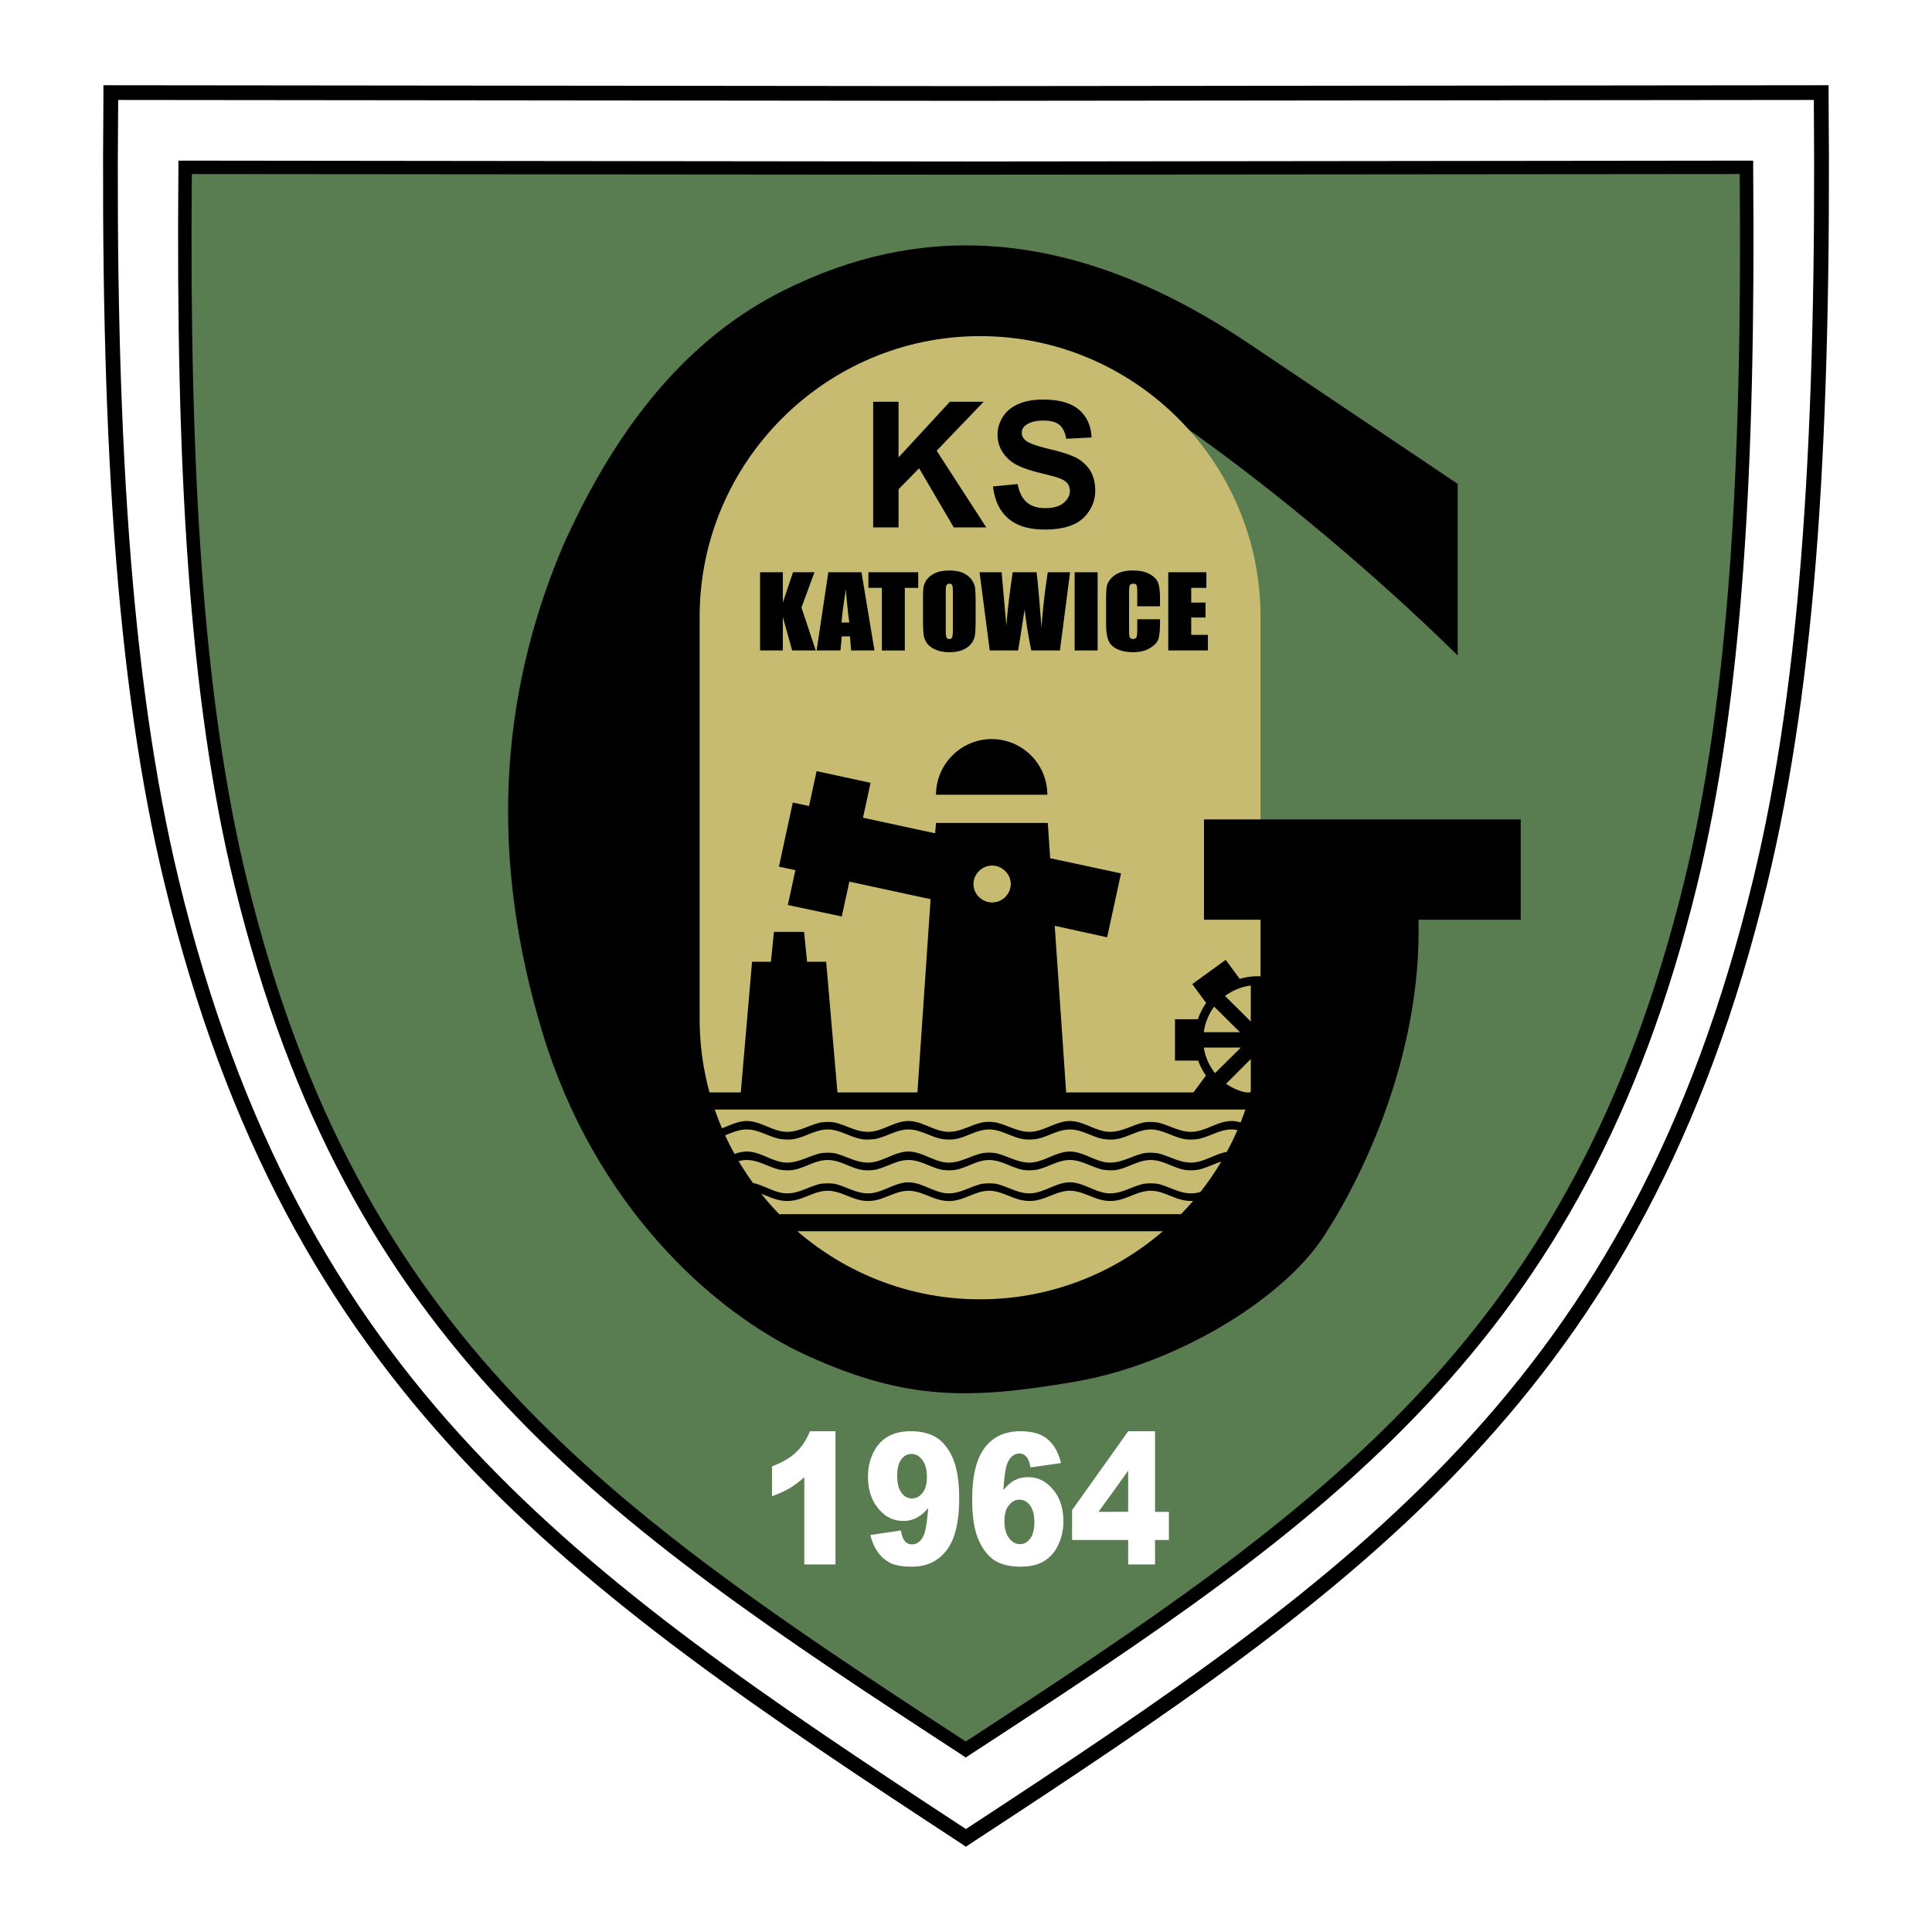
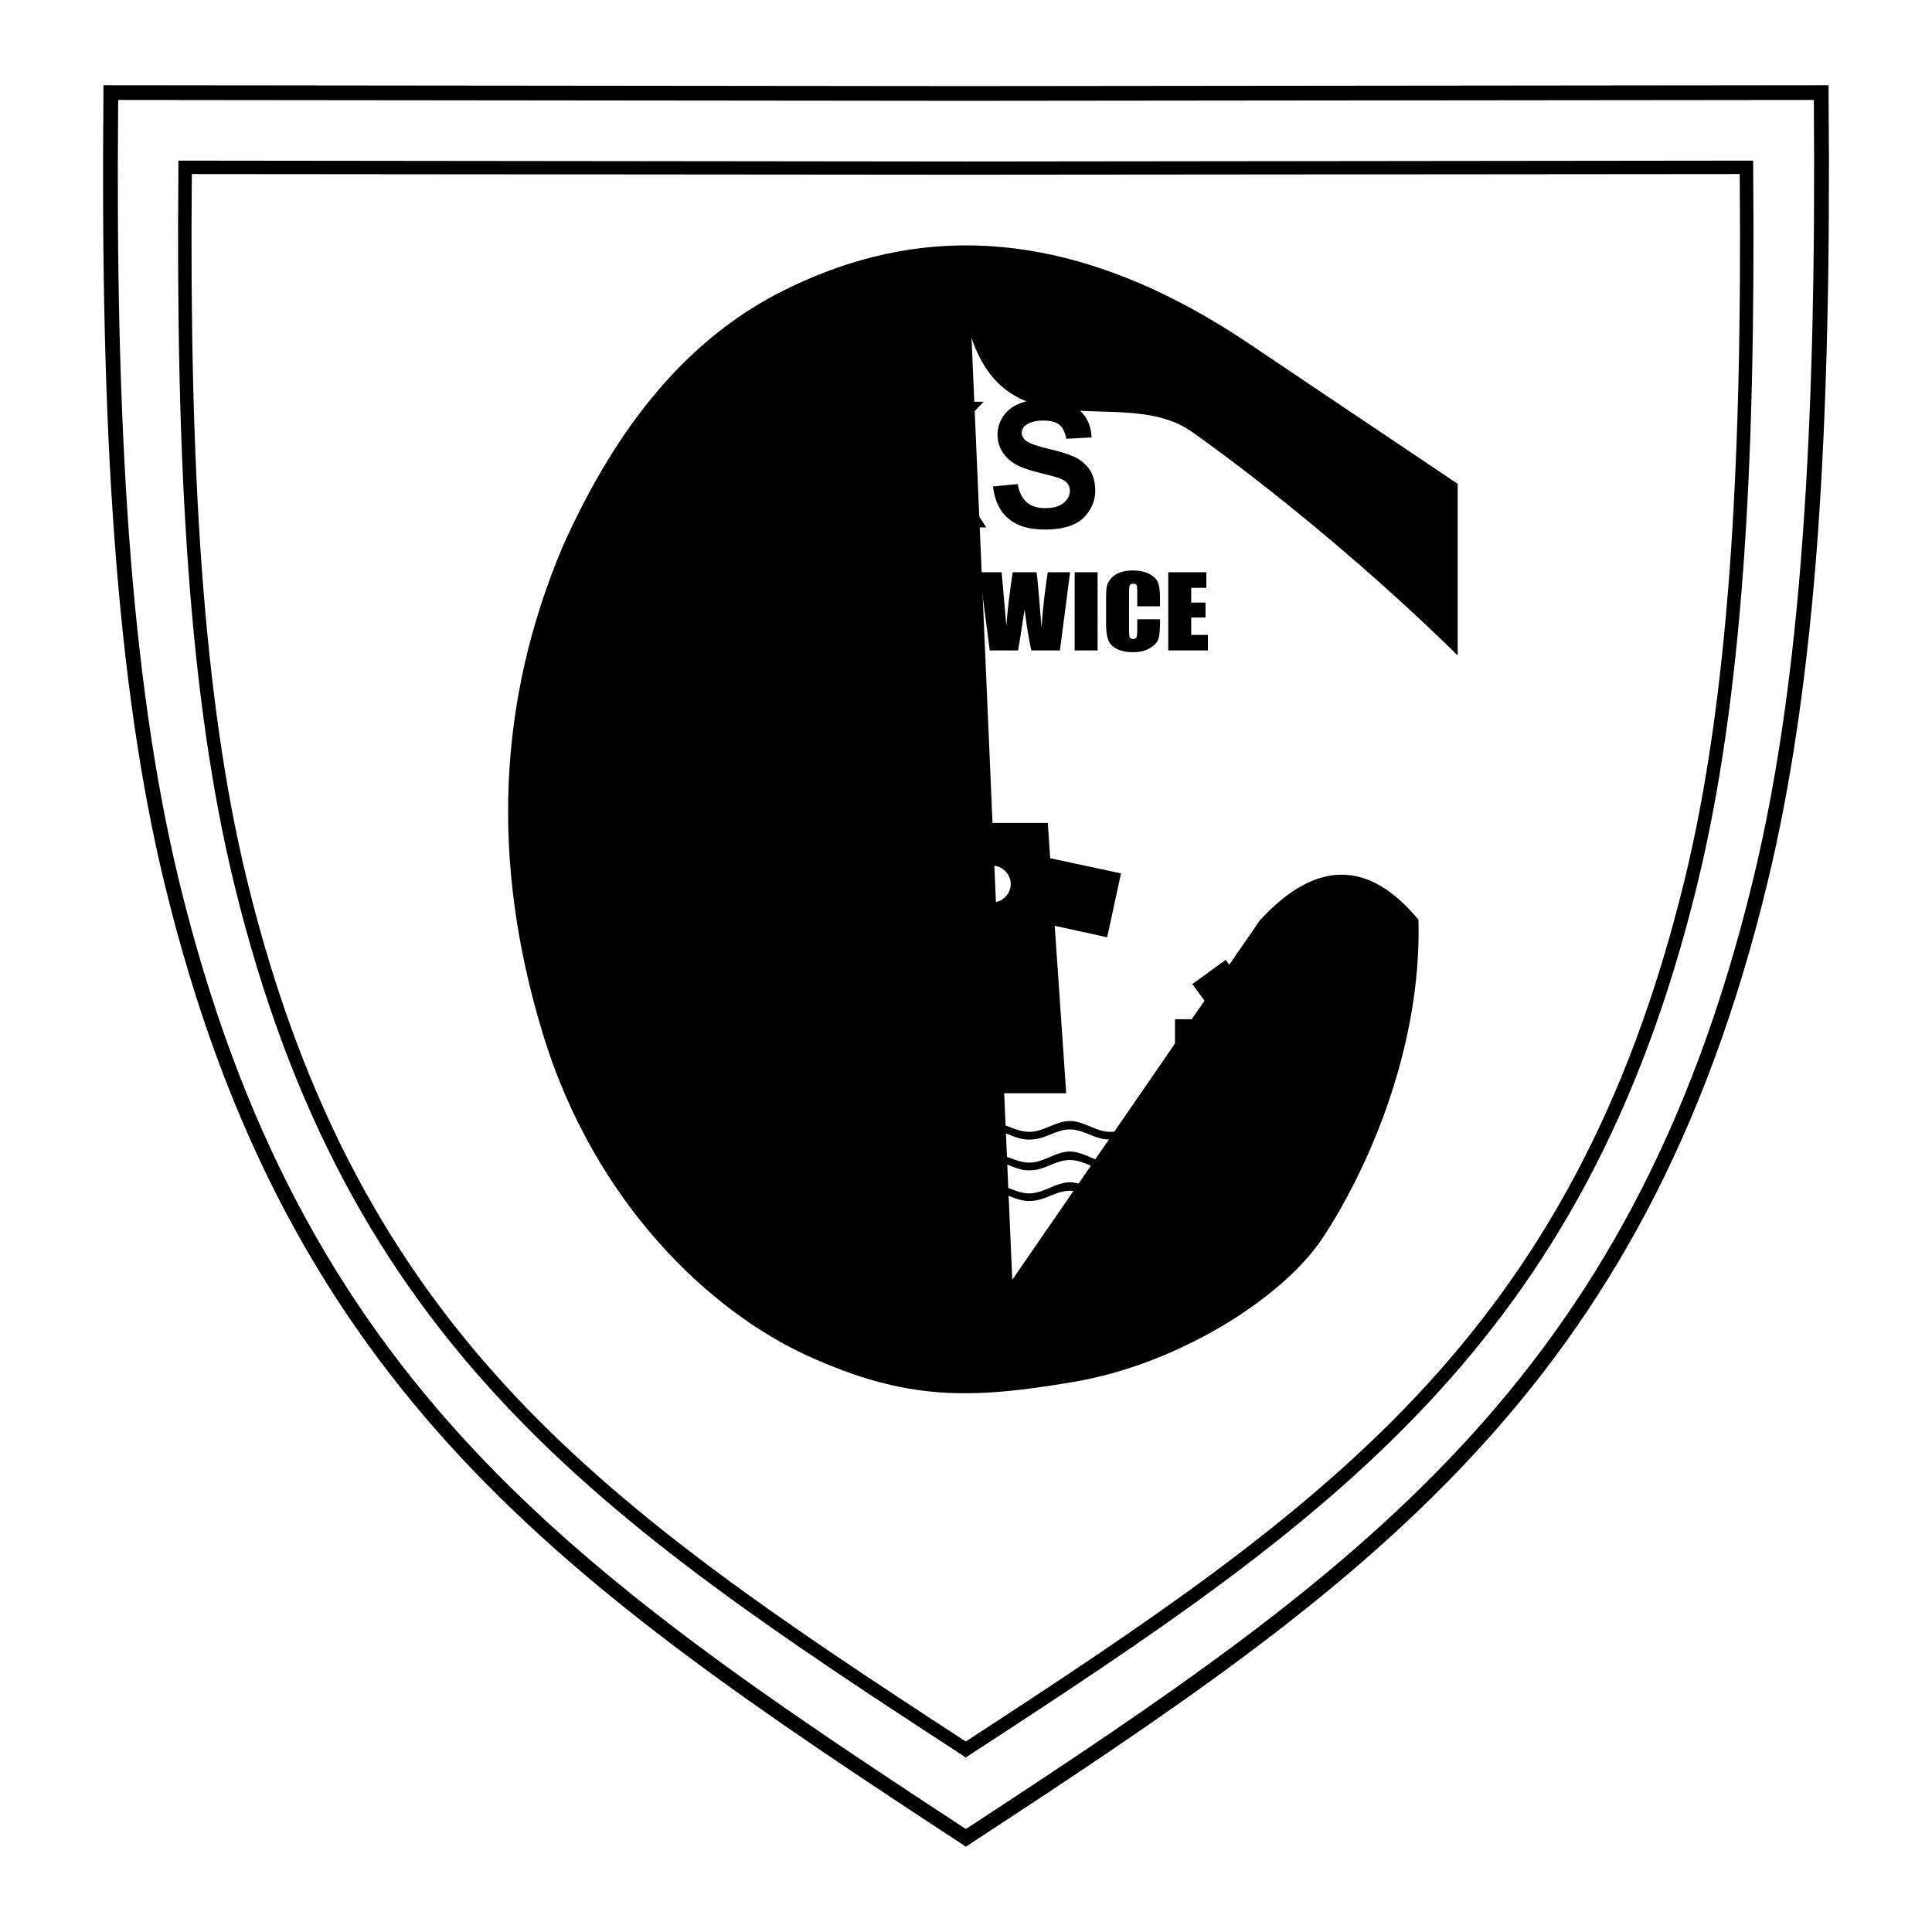
<svg xmlns="http://www.w3.org/2000/svg" width="2500" height="2500" viewBox="0 0 192.756 192.756">
  <g fill-rule="evenodd" clip-rule="evenodd">
-     <path fill="#fff" d="M0 0h192.756v192.756H0V0z" />
    <path d="M11.531 8.893l169.999.346c3.588 93.591-16.514 131.957-84.34 174.041C46.568 152.934 4.614 118.803 11.531 8.893z" fill="#fff" />
    <path d="M96.368 8.59l85.357-.086h.713v.994c.15 16.384-.152 30.974-1.08 43.986-.951 13.034-2.572 24.532-5.037 34.67-6.16 25.418-16.168 42.905-29.59 57.278-13.381 14.354-30.131 25.57-49.823 38.453l-.54.367v-1.771l.433-.281c19.301-12.645 35.75-23.711 48.848-37.762 13.25-14.199 23.15-31.492 29.246-56.629 2.441-10.029 4.041-21.442 4.971-34.432.93-12.817 1.232-27.148 1.102-43.229v-.174h-.41l-84.19.086V8.59zm-.54 175.295c-19.669-12.883-36.42-24.1-49.821-38.453-13.401-14.373-23.431-31.859-29.591-57.278-2.464-10.138-4.063-21.636-5.015-34.67-.951-13.012-1.232-27.602-1.081-43.986v-.994h.692l85.356.086v1.47l-84.167-.086h-.411v.173c-.151 16.081.151 30.412 1.081 43.229.951 12.99 2.551 24.403 4.972 34.432 6.095 25.137 15.995 42.43 29.244 56.629 13.12 14.051 29.547 25.117 48.849 37.762l.432.281v1.771l-.54-.366z" />
-     <path d="M18.945 16.999l155.149-.043c3.545 83.908-15.064 120.349-77.488 157.31-44.569-25.483-83.324-57.84-77.661-157.267z" fill="#5a7c51" />
-     <path d="M118.955 43.109c8.148 5.793 18.113 14.05 26.479 22.285V48.275L124.62 34.291c-20.428-13.747-35.859-10.57-46.429-5.317-10.657 5.317-17.358 15.086-22.048 25.547-6.527 15.433-7.176 31.493-2.032 48.461 5.145 17.074 16.816 27.904 26.478 32.291 9.878 4.496 16.254 4.344 26.565 2.594 10.311-1.75 20.814-8.301 24.834-14.395 4.021-6.074 9.879-18.373 9.533-31.709-4.994-6.03-10.289-5.987-15.844.086l-24.684 35.838-4.063-93.98c3.912 11.564 15.238 4.582 22.025 9.402z" />
+     <path d="M118.955 43.109c8.148 5.793 18.113 14.05 26.479 22.285V48.275L124.62 34.291c-20.428-13.747-35.859-10.57-46.429-5.317-10.657 5.317-17.358 15.086-22.048 25.547-6.527 15.433-7.176 31.493-2.032 48.461 5.145 17.074 16.816 27.904 26.478 32.291 9.878 4.496 16.254 4.344 26.565 2.594 10.311-1.75 20.814-8.301 24.834-14.395 4.021-6.074 9.879-18.373 9.533-31.709-4.994-6.03-10.289-5.987-15.844.086l-24.684 35.838-4.063-93.98c3.912 11.564 15.238 4.582 22.025 9.402" />
    <path d="M96.346 16.112l77.921-.086h.648v.886c.129 14.871-.131 28.099-.994 39.879-.865 11.823-2.336 22.241-4.584 31.45-5.619 23.041-14.762 38.884-27.018 51.917-12.213 13.012-27.516 23.172-45.477 34.865l-.497.324v-1.6l.411-.26c17.616-11.479 32.616-21.506 44.59-34.238 12.082-12.859 21.117-28.531 26.693-51.334 2.227-9.078 3.676-19.432 4.539-31.211.844-11.629 1.125-24.619.994-39.188v-.151h-.389l-76.839.065v-1.318h.002zm-.475 158.911c-17.961-11.693-33.265-21.854-45.477-34.865-12.256-13.033-21.398-28.877-27.019-51.917-2.248-9.208-3.718-19.626-4.582-31.45-.865-11.78-1.124-25.008-.995-39.879v-.886h.648l77.899.086v1.319l-76.818-.065h-.368l-.021.151c-.13 14.568.151 27.559.994 39.188.865 11.78 2.313 22.133 4.539 31.211 5.577 22.803 14.611 38.475 26.694 51.334 11.974 12.732 26.975 22.76 44.591 34.238l.389.26v1.6l-.474-.325z" />
-     <path d="M69.803 61.525c0-15.412 12.58-27.991 27.97-27.991 15.432 0 27.99 12.58 27.99 27.991v40.116c0 15.412-12.559 27.992-27.99 27.992-15.39 0-27.97-12.58-27.97-27.992V61.525z" fill="#c7bb72" />
-     <path d="M97.557 108.99H126.434v13.855H97.557v-1.709h27.17v-10.439h-27.17v-1.707zm-28.013 0h28.012v1.707H70.409v10.439h27.148v1.709H68.701V108.99h.843zM98.939 79.292h5.555c0-3.047-2.484-5.555-5.555-5.555-3.047 0-5.554 2.507-5.554 5.555h5.554zM120.123 81.756h31.6v10.007h-31.6V81.756z" />
    <path d="M98.984 82.102h5.555l.236 3.523 7.068 1.513-1.383 6.376-5.23-1.146 1.145 16.708h-7.391V90.034c1.016 0 1.857-.821 1.857-1.837 0-.994-.842-1.837-1.857-1.837v-4.258zm-5.599 0h5.599v4.258c-1.018 0-1.859.843-1.859 1.837 0 1.016.842 1.837 1.859 1.837v19.042h-7.458l1.319-19.366-8.106-1.751-.756 3.479-5.382-1.146.756-3.479-1.643-.346 1.383-6.398 1.621.346.756-3.479 5.382 1.167-.756 3.48 7.198 1.556.087-1.037zM77.217 92.974h3.005l.302 2.983h1.902l1.146 13.25h-9.683l1.145-13.25h1.881l.302-2.983zM87.117 52.62V40.083h2.529v5.555l5.123-5.555h3.372l-4.69 4.885 4.95 7.652h-3.243L91.7 46.719l-2.053 2.097v3.804h-2.53zm11.953-4.086l2.463-.238c.152.821.455 1.427.908 1.816.455.389 1.059.583 1.838.583.82 0 1.426-.173 1.838-.519.41-.346.625-.757.625-1.21 0-.303-.086-.541-.258-.757-.174-.216-.477-.389-.908-.54-.303-.108-.973-.281-2.031-.541-1.363-.346-2.314-.757-2.854-1.254-.779-.691-1.168-1.534-1.168-2.529 0-.626.195-1.232.541-1.772.367-.562.887-.995 1.578-1.275.67-.303 1.49-.433 2.463-.433 1.578 0 2.768.346 3.545 1.016.801.692 1.211 1.621 1.254 2.767l-2.529.129c-.107-.648-.346-1.124-.691-1.405-.367-.281-.887-.411-1.6-.411-.734 0-1.318.151-1.729.454a.892.892 0 0 0-.41.778c0 .281.129.541.389.756.303.26 1.08.541 2.312.843 1.232.281 2.139.583 2.744.886a3.75 3.75 0 0 1 1.385 1.275c.324.54.496 1.21.496 2.01a3.58 3.58 0 0 1-.605 2.01 3.495 3.495 0 0 1-1.686 1.405c-.734.303-1.643.454-2.723.454-1.6 0-2.811-.367-3.654-1.102-.863-.731-1.361-1.791-1.533-3.196zM94.725 65.069v-1.318c.151 0 .238-.065.281-.195.043-.129.065-.411.065-.864v-3.61c0-.346-.022-.583-.065-.691-.043-.108-.13-.152-.281-.152V56.92c.454 0 .887.065 1.254.195.346.151.648.346.886.627.217.281.368.562.411.886s.064.886.064 1.686v1.34c0 .8-.021 1.34-.064 1.686a1.718 1.718 0 0 1-.389.886c-.216.281-.519.476-.864.626-.368.152-.822.217-1.298.217zm12.039-7.976l-1.016 7.803h-2.852c-.26-1.189-.477-2.55-.672-4.085-.107.648-.301 2.011-.648 4.085h-2.83l-1.016-7.803h2.203l.238 2.724.238 2.637c.086-1.362.303-3.156.627-5.361h2.377c.043.216.131 1.081.26 2.572l.238 2.961c.129-1.88.346-3.739.627-5.534h2.226v.001zm2.746 0v7.803h-2.291v-7.803h2.291zm6.224 3.394h-2.27v-1.362c0-.389-.021-.648-.064-.735-.064-.108-.174-.152-.324-.152-.195 0-.324.065-.367.174-.043.129-.064.389-.064.777v3.632c0 .389.021.626.064.756.043.108.172.173.346.173.172 0 .281-.065.324-.173.064-.13.086-.389.086-.822v-.972h2.27v.302c0 .8-.064 1.362-.172 1.708-.131.346-.434.626-.865.886-.432.26-.973.389-1.621.389-.67 0-1.211-.108-1.643-.324-.434-.216-.734-.519-.865-.908-.15-.368-.215-.951-.215-1.708v-2.292c0-.562.021-.994.064-1.275.043-.281.172-.541.389-.8.215-.259.518-.476.887-.626.389-.151.82-.217 1.318-.217.67 0 1.23.108 1.664.346.432.238.734.519.863.865.131.346.195.886.195 1.621v.737zm.823-3.394h3.803v1.557h-1.512v1.47h1.426v1.491h-1.426v1.729h1.664v1.556h-3.955v-7.803zm-21.832-.173v1.318c-.129 0-.216.044-.281.13-.065.087-.086.324-.086.713v3.653c0 .454.021.735.065.843.043.108.129.173.281.173h.021v1.318c-.476 0-.908-.065-1.275-.216a2.035 2.035 0 0 1-.908-.605 1.895 1.895 0 0 1-.389-.886c-.043-.324-.064-.886-.064-1.708v-1.34c0-.779 0-1.34.043-1.665.043-.324.173-.627.389-.886.238-.281.519-.476.886-.626.388-.15.821-.216 1.318-.216zm-7.781 7.976v-1.815l.303 1.815h-.303zm0-6.246h1.038v6.247h2.291V58.65h1.34v-1.557h-4.669v1.557zm0-1.557v1.557h-.303v-1.557h.303zm0 5.988l-.994-5.988h-1.6v2.01c0-.086.021-.173.043-.281.108 1.318.216 2.399.346 3.286h-.389v1.383h.454l.108 1.405h2.032v-1.815zm-5.685-5.988l-1.297 3.523 1.427 4.28h-2.356l-.93-3.35v3.35h-2.269v-7.803h2.269v3.026l1.016-3.026h2.14zm3.091 0v2.01c-.216 1.362-.346 2.356-.389 3.005h.389v1.383h-.367l-.13 1.405h-2.378l1.167-7.803h1.708z" />
-     <path d="M111.088 153.646v-2.811h1.469v-4.107l-1.469 2.055v-3.912l1.469-2.076h2.682v8.041h1.383v2.811h-1.383v2.441h-2.682v-2.441h-1.469v-.001zm0-8.775v3.912l-1.492 2.053h1.492v2.811h-4.129v-2.984l4.129-5.792zm-9.381 11.434v-2.248h.064c.41 0 .734-.195 1.016-.562.26-.346.41-.885.41-1.621 0-.734-.15-1.297-.432-1.686-.281-.367-.627-.562-1.037-.562h-.021v-2.139c.26-.066.562-.109.863-.109.996 0 1.816.412 2.508 1.254.691.822 1.016 1.881 1.016 3.156 0 .865-.172 1.643-.518 2.355a3.613 3.613 0 0 1-1.428 1.621c-.604.367-1.383.541-2.291.541h-.15zm0-11.284v-2.227h.043c.865 0 1.557.131 2.074.367.52.238.93.584 1.275 1.061.324.453.584 1.037.758 1.75l-3.049.432c-.086-.496-.215-.863-.41-1.059a.85.85 0 0 0-.691-.324zm0-2.226v2.227c-.498 0-.887.303-1.168.887-.193.432-.346 1.361-.432 2.766.367-.453.734-.777 1.123-.994.152-.064.303-.129.477-.193v2.139c-.434 0-.779.195-1.059.562-.303.367-.434.908-.434 1.6 0 .713.152 1.254.455 1.664.281.367.627.584 1.037.605v2.248c-1.037-.021-1.881-.238-2.508-.648-.67-.453-1.211-1.168-1.621-2.141-.389-.973-.583-2.27-.583-3.891 0-2.355.412-4.084 1.253-5.188.823-1.081 1.989-1.622 3.46-1.643zm-10.7 13.51v-2.227c.476 0 .865-.281 1.146-.887.195-.432.346-1.34.454-2.744-.367.453-.756.777-1.146.973-.151.086-.303.15-.454.193v-2.117c.411 0 .757-.195 1.038-.562.303-.367.432-.908.432-1.6 0-.713-.151-1.275-.454-1.664-.281-.389-.626-.584-1.016-.605v-2.27c1.016.021 1.859.26 2.486.67.67.455 1.21 1.168 1.621 2.141.389.973.583 2.27.583 3.869 0 2.377-.411 4.105-1.253 5.188-.821 1.079-1.967 1.642-3.437 1.642zm-7.651-13.51v13.293h-3.112v-8.711a9.005 9.005 0 0 1-1.47 1.104c-.454.281-1.059.539-1.751.799v-2.982c1.038-.389 1.859-.865 2.421-1.426.584-.562 1.038-1.254 1.361-2.076h2.551v-.001zm7.651 0v2.27h-.086c-.389 0-.735.174-.994.541-.281.367-.411.908-.411 1.643 0 .713.13 1.275.411 1.664.281.389.627.584 1.059.584h.021v2.117a2.88 2.88 0 0 1-.886.131c-.995 0-1.816-.41-2.507-1.254-.67-.822-1.016-1.881-1.016-3.156 0-.863.173-1.664.519-2.377.346-.713.821-1.254 1.427-1.6.605-.367 1.383-.562 2.291-.562l.172-.001zm0 11.283v2.227h-.064c-.865 0-1.557-.107-2.075-.346-.497-.26-.93-.605-1.253-1.059-.346-.477-.605-1.039-.778-1.752l3.047-.453c.087.518.216.863.411 1.08a.857.857 0 0 0 .691.303h.021z" fill="#fff" />
    <path d="M128.596 108.125c1.404-.994 2.312-2.637 2.312-4.43 0-1.795-.908-3.416-2.312-4.41v-1.037c1.881 1.102 3.178 3.156 3.178 5.447v.021c0 2.312-1.297 4.344-3.178 5.447v-1.038zm-2.291-9.791v10.742a5.38 5.38 0 0 0 2.291-.951v1.039a6.175 6.175 0 0 1-3.113.842c-.67 0-1.318-.107-1.924-.303v-.93c.389.152.801.26 1.232.303v-3.414l-1.232 1.232v-2.141l.238-.238h-.238v-1.533h.152l-.152-.152v-2.141l1.232 1.232v-3.588a4.671 4.671 0 0 0-1.232.303v-1.145l.131.172a6.121 6.121 0 0 1 1.793-.26c1.125 0 2.184.303 3.113.844v1.037a5.447 5.447 0 0 0-2.291-.95zm-2.746-.842v1.145a5.45 5.45 0 0 0-1.34.734l1.34 1.318v2.141l-2.42-2.398a5.54 5.54 0 0 0-1.037 2.551h3.457v1.533h-3.457c.15.951.539 1.816 1.123 2.551l2.334-2.312v2.141l-1.232 1.23a5.5 5.5 0 0 0 1.232.648v.93a2.363 2.363 0 0 1-.41-.15l-4.365-.174 1.533-2.074a6.5 6.5 0 0 1-.777-1.492h-2.312v-4.127h2.291a6.306 6.306 0 0 1 .82-1.621l-1.383-1.881 3.328-2.421 1.275 1.728zM98.68 115.734c1.189 0 2.184.734 3.33.973.475.086.93.064 1.404 0 1.146-.238 2.141-.973 3.328-.973 1.189 0 2.184.734 3.33.973.475.064.928.086 1.404 0 1.145-.238 2.141-.973 3.328-.973 1.189 0 2.184.734 3.328.973.477.086.93.064 1.406 0 1.145-.238 2.139-.973 3.328-.973s2.184.734 3.328.973l.691-.713c-1.404 0-2.615-1.104-4.02-1.104s-2.615 1.104-4.041 1.104c-1.168 0-2.184-.67-3.309-.93-.475-.064-.949-.088-1.426 0-1.145.26-2.139.93-3.328.93-1.406 0-2.615-1.104-4.021-1.104-1.404 0-2.615 1.104-4.041 1.104-1.168 0-2.184-.67-3.307-.93a3.895 3.895 0 0 0-1.428 0c-1.145.26-2.118.93-3.306.93-1.405 0-2.616-1.104-4.021-1.104s-2.615 1.104-4.042 1.104c-1.188 0-2.183-.67-3.307-.93a4.486 4.486 0 0 0-1.426 0c-1.146.26-2.14.93-3.329.93-1.404 0-2.615-1.104-4.02-1.104s-2.615 1.104-4.042 1.104c-1.643 0-2.939-1.297-4.712-.994l-.259.777c1.621-.281 2.831.648 4.279.93.454.086.93.064 1.405 0 1.124-.238 2.14-.973 3.329-.973s2.183.734 3.329.973c.454.064.93.086 1.405 0 1.146-.238 2.14-.973 3.329-.973s2.183.734 3.329.973c.454.086.929.064 1.405 0 1.146-.238 2.14-.973 3.329-.973s2.183.734 3.329.973c.454.064.93.086 1.405 0 1.125-.217 2.119-.973 3.307-.973zM98.68 112.686c1.189 0 2.184.736 3.33.951.475.088.93.064 1.404 0 1.146-.215 2.141-.951 3.328-.951 1.189 0 2.184.736 3.33.951.475.064.928.088 1.404 0 1.145-.215 2.141-.951 3.328-.951 1.189 0 2.184.736 3.328.951.477.088.93.064 1.406 0 1.145-.215 2.139-.951 3.328-.951s2.184.736 3.328.951l.691-.713c-1.404 0-2.615-1.08-4.02-1.08s-2.615 1.08-4.041 1.08c-1.168 0-2.184-.67-3.309-.93-.475-.064-.949-.086-1.426 0-1.145.26-2.139.93-3.328.93-1.406 0-2.615-1.08-4.021-1.08-1.404 0-2.615 1.08-4.041 1.08-1.168 0-2.184-.67-3.307-.93a3.984 3.984 0 0 0-1.428 0c-1.145.26-2.118.93-3.306.93-1.405 0-2.616-1.08-4.021-1.08s-2.615 1.08-4.042 1.08c-1.188 0-2.183-.67-3.307-.93a4.545 4.545 0 0 0-1.426 0c-1.146.26-2.14.93-3.329.93-1.404 0-2.615-1.08-4.02-1.08s-2.615 1.08-4.042 1.08c-1.643 0-2.939-1.297-4.712-.973-.086.26-.173.498-.259.756 1.621-.279 2.831.648 4.279.93.454.088.93.064 1.405 0 1.124-.215 2.14-.951 3.329-.951s2.183.736 3.329.951c.454.064.93.088 1.405 0 1.146-.215 2.14-.951 3.329-.951s2.183.736 3.329.951c.454.088.929.064 1.405 0 1.146-.215 2.14-.951 3.329-.951s2.183.736 3.329.951c.454.064.93.088 1.405 0 1.125-.215 2.119-.951 3.307-.951zM98.68 118.803c1.189 0 2.184.734 3.33.951.475.088.93.088 1.404 0 1.146-.217 2.141-.951 3.328-.951 1.189 0 2.184.734 3.33.951.475.088.928.088 1.404 0 1.145-.217 2.141-.951 3.328-.951 1.189 0 2.184.734 3.328.951.477.088.93.088 1.406 0 1.145-.217 2.139-.951 3.328-.951s2.184.734 3.328.951l.691-.691c-1.404 0-2.615-1.102-4.02-1.102s-2.615 1.102-4.041 1.102c-1.168 0-2.184-.691-3.309-.951a5.32 5.32 0 0 0-1.426 0c-1.145.26-2.139.951-3.328.951-1.406 0-2.615-1.102-4.021-1.102-1.404 0-2.615 1.102-4.041 1.102-1.168 0-2.184-.691-3.307-.951a5.334 5.334 0 0 0-1.428 0c-1.145.26-2.118.951-3.306.951-1.405 0-2.616-1.102-4.021-1.102s-2.615 1.102-4.042 1.102c-1.188 0-2.183-.691-3.307-.951a5.317 5.317 0 0 0-1.426 0c-1.146.26-2.14.951-3.329.951-1.404 0-2.615-1.102-4.02-1.102s-2.615 1.102-4.042 1.102c-1.643 0-2.939-1.297-4.712-.994l-.259.777c1.621-.279 2.831.627 4.279.908.454.088.93.088 1.405 0 1.124-.217 2.14-.951 3.329-.951s2.183.734 3.329.951c.454.088.93.088 1.405 0 1.146-.217 2.14-.951 3.329-.951s2.183.734 3.329.951c.454.088.929.088 1.405 0 1.146-.217 2.14-.951 3.329-.951s2.183.734 3.329.951c.454.088.93.109 1.405 0 1.125-.217 2.119-.951 3.307-.951z" />
  </g>
</svg>